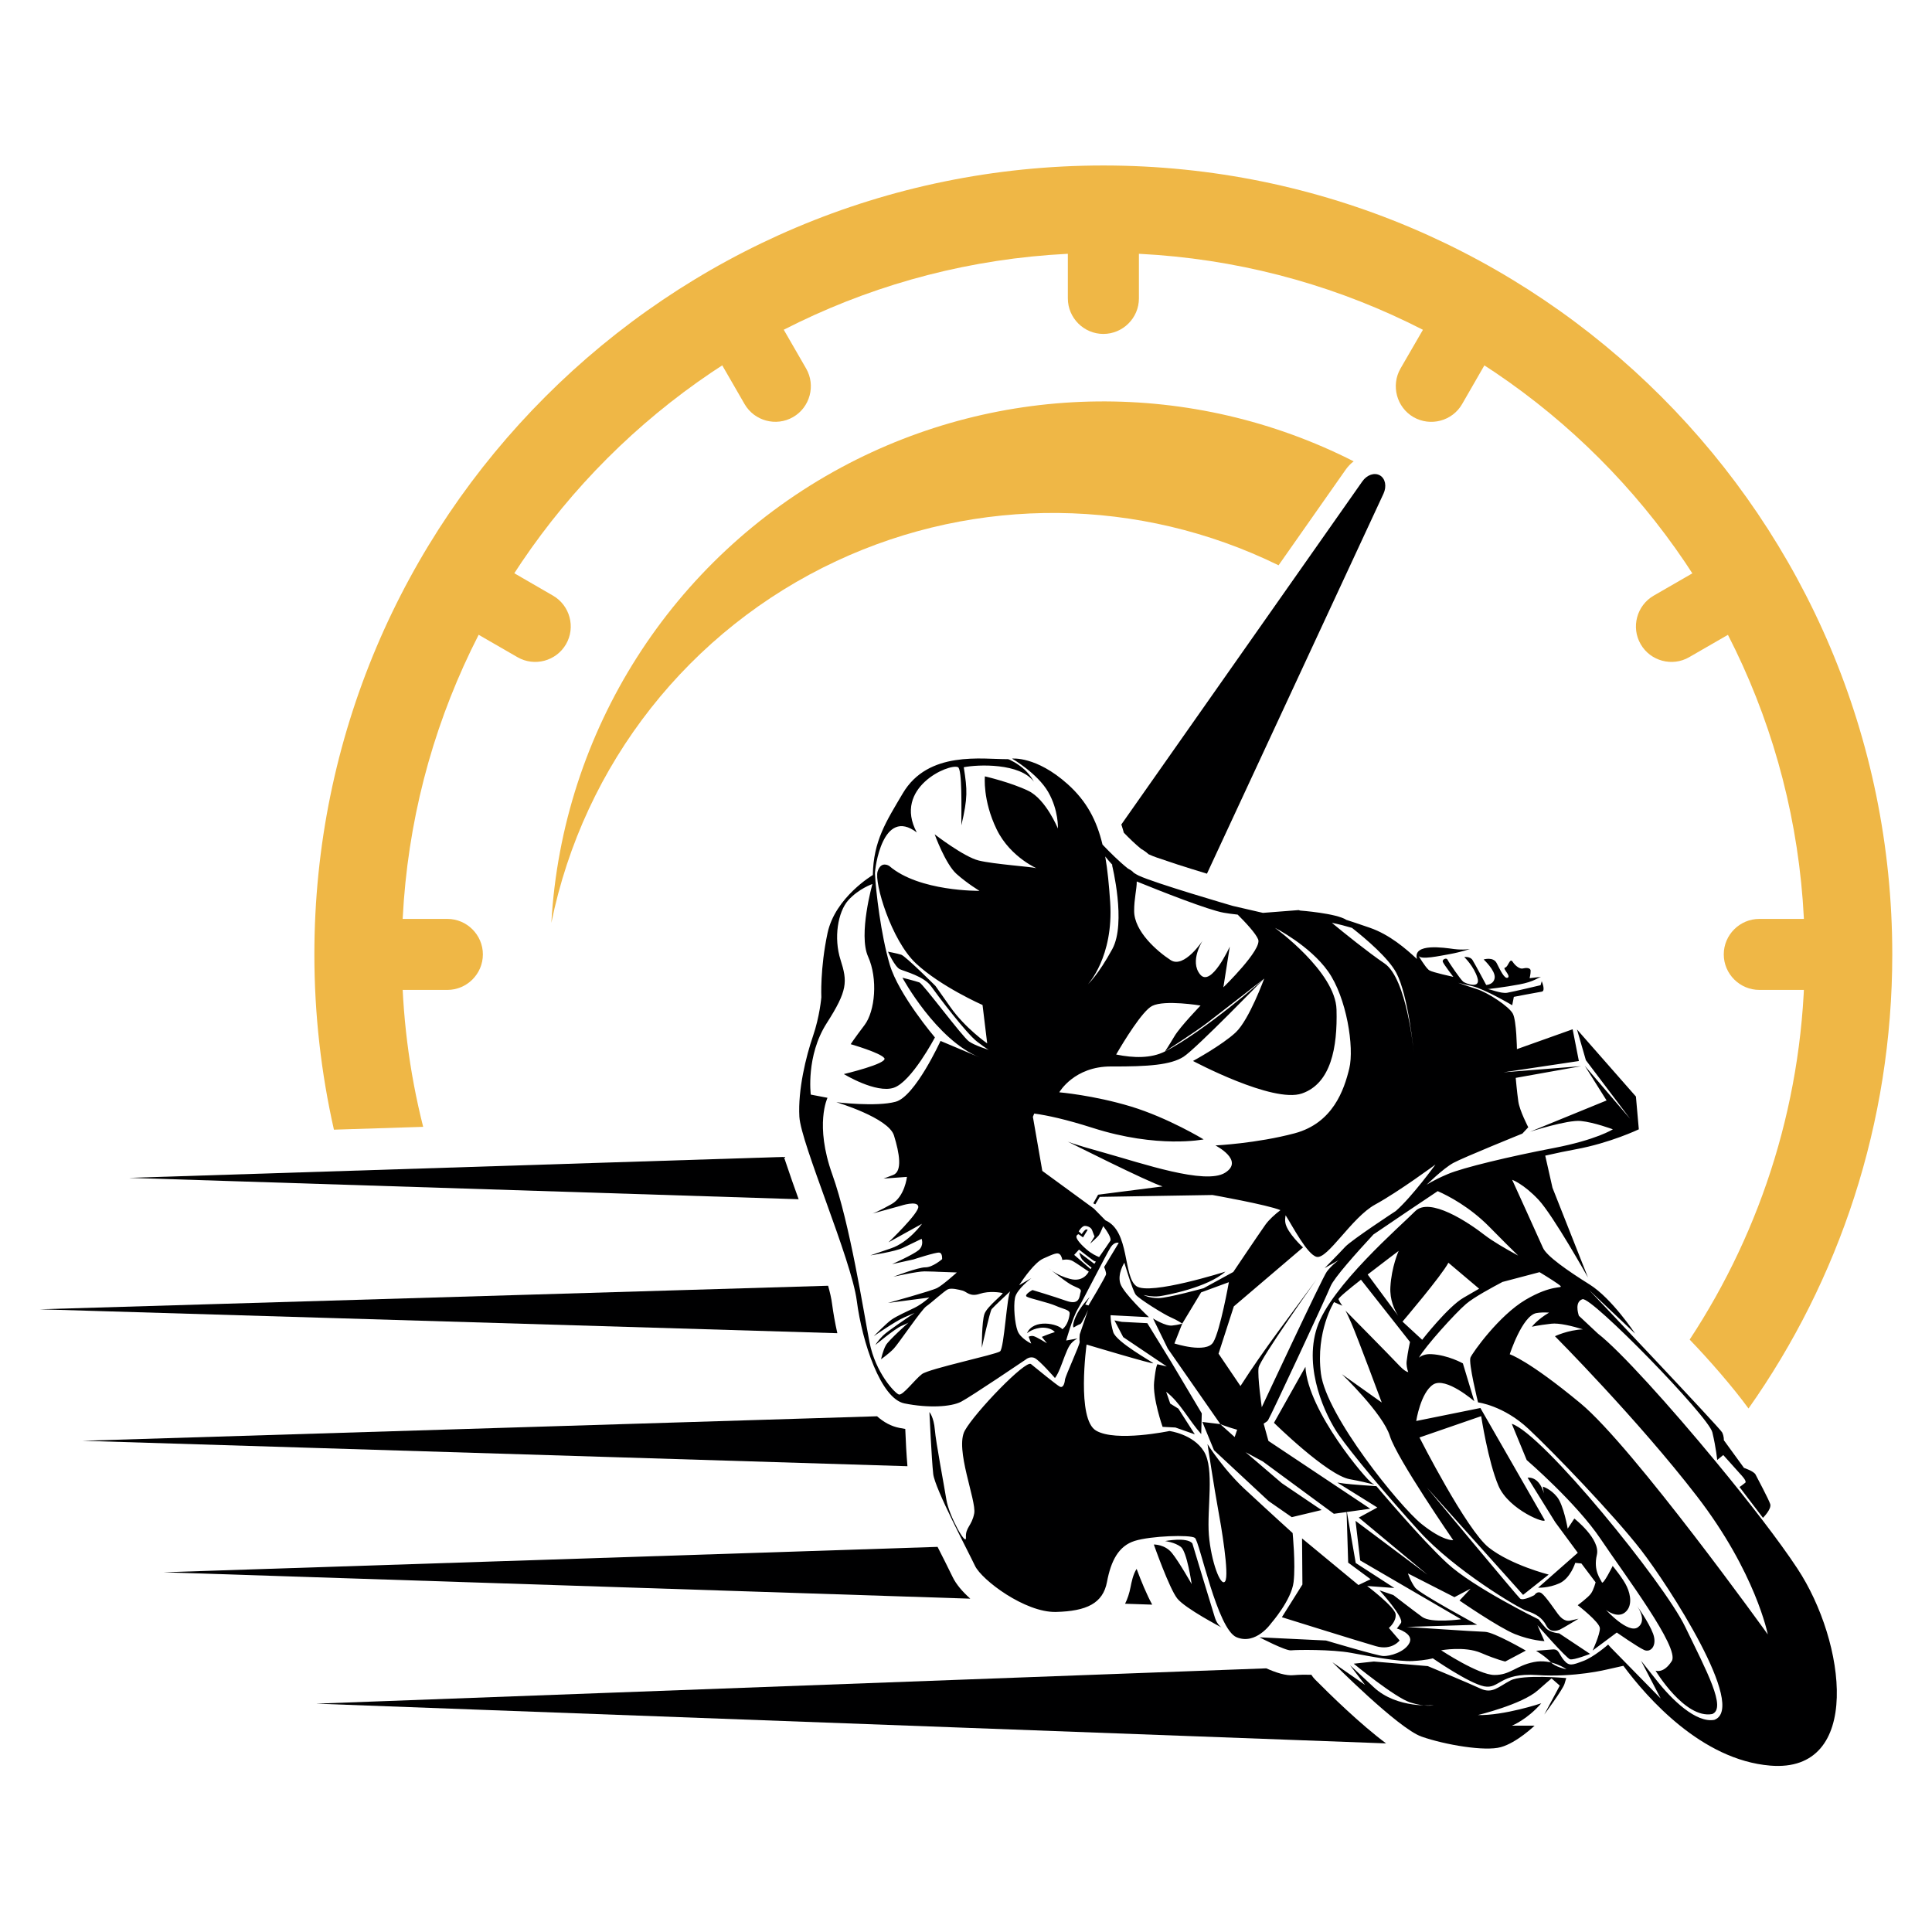
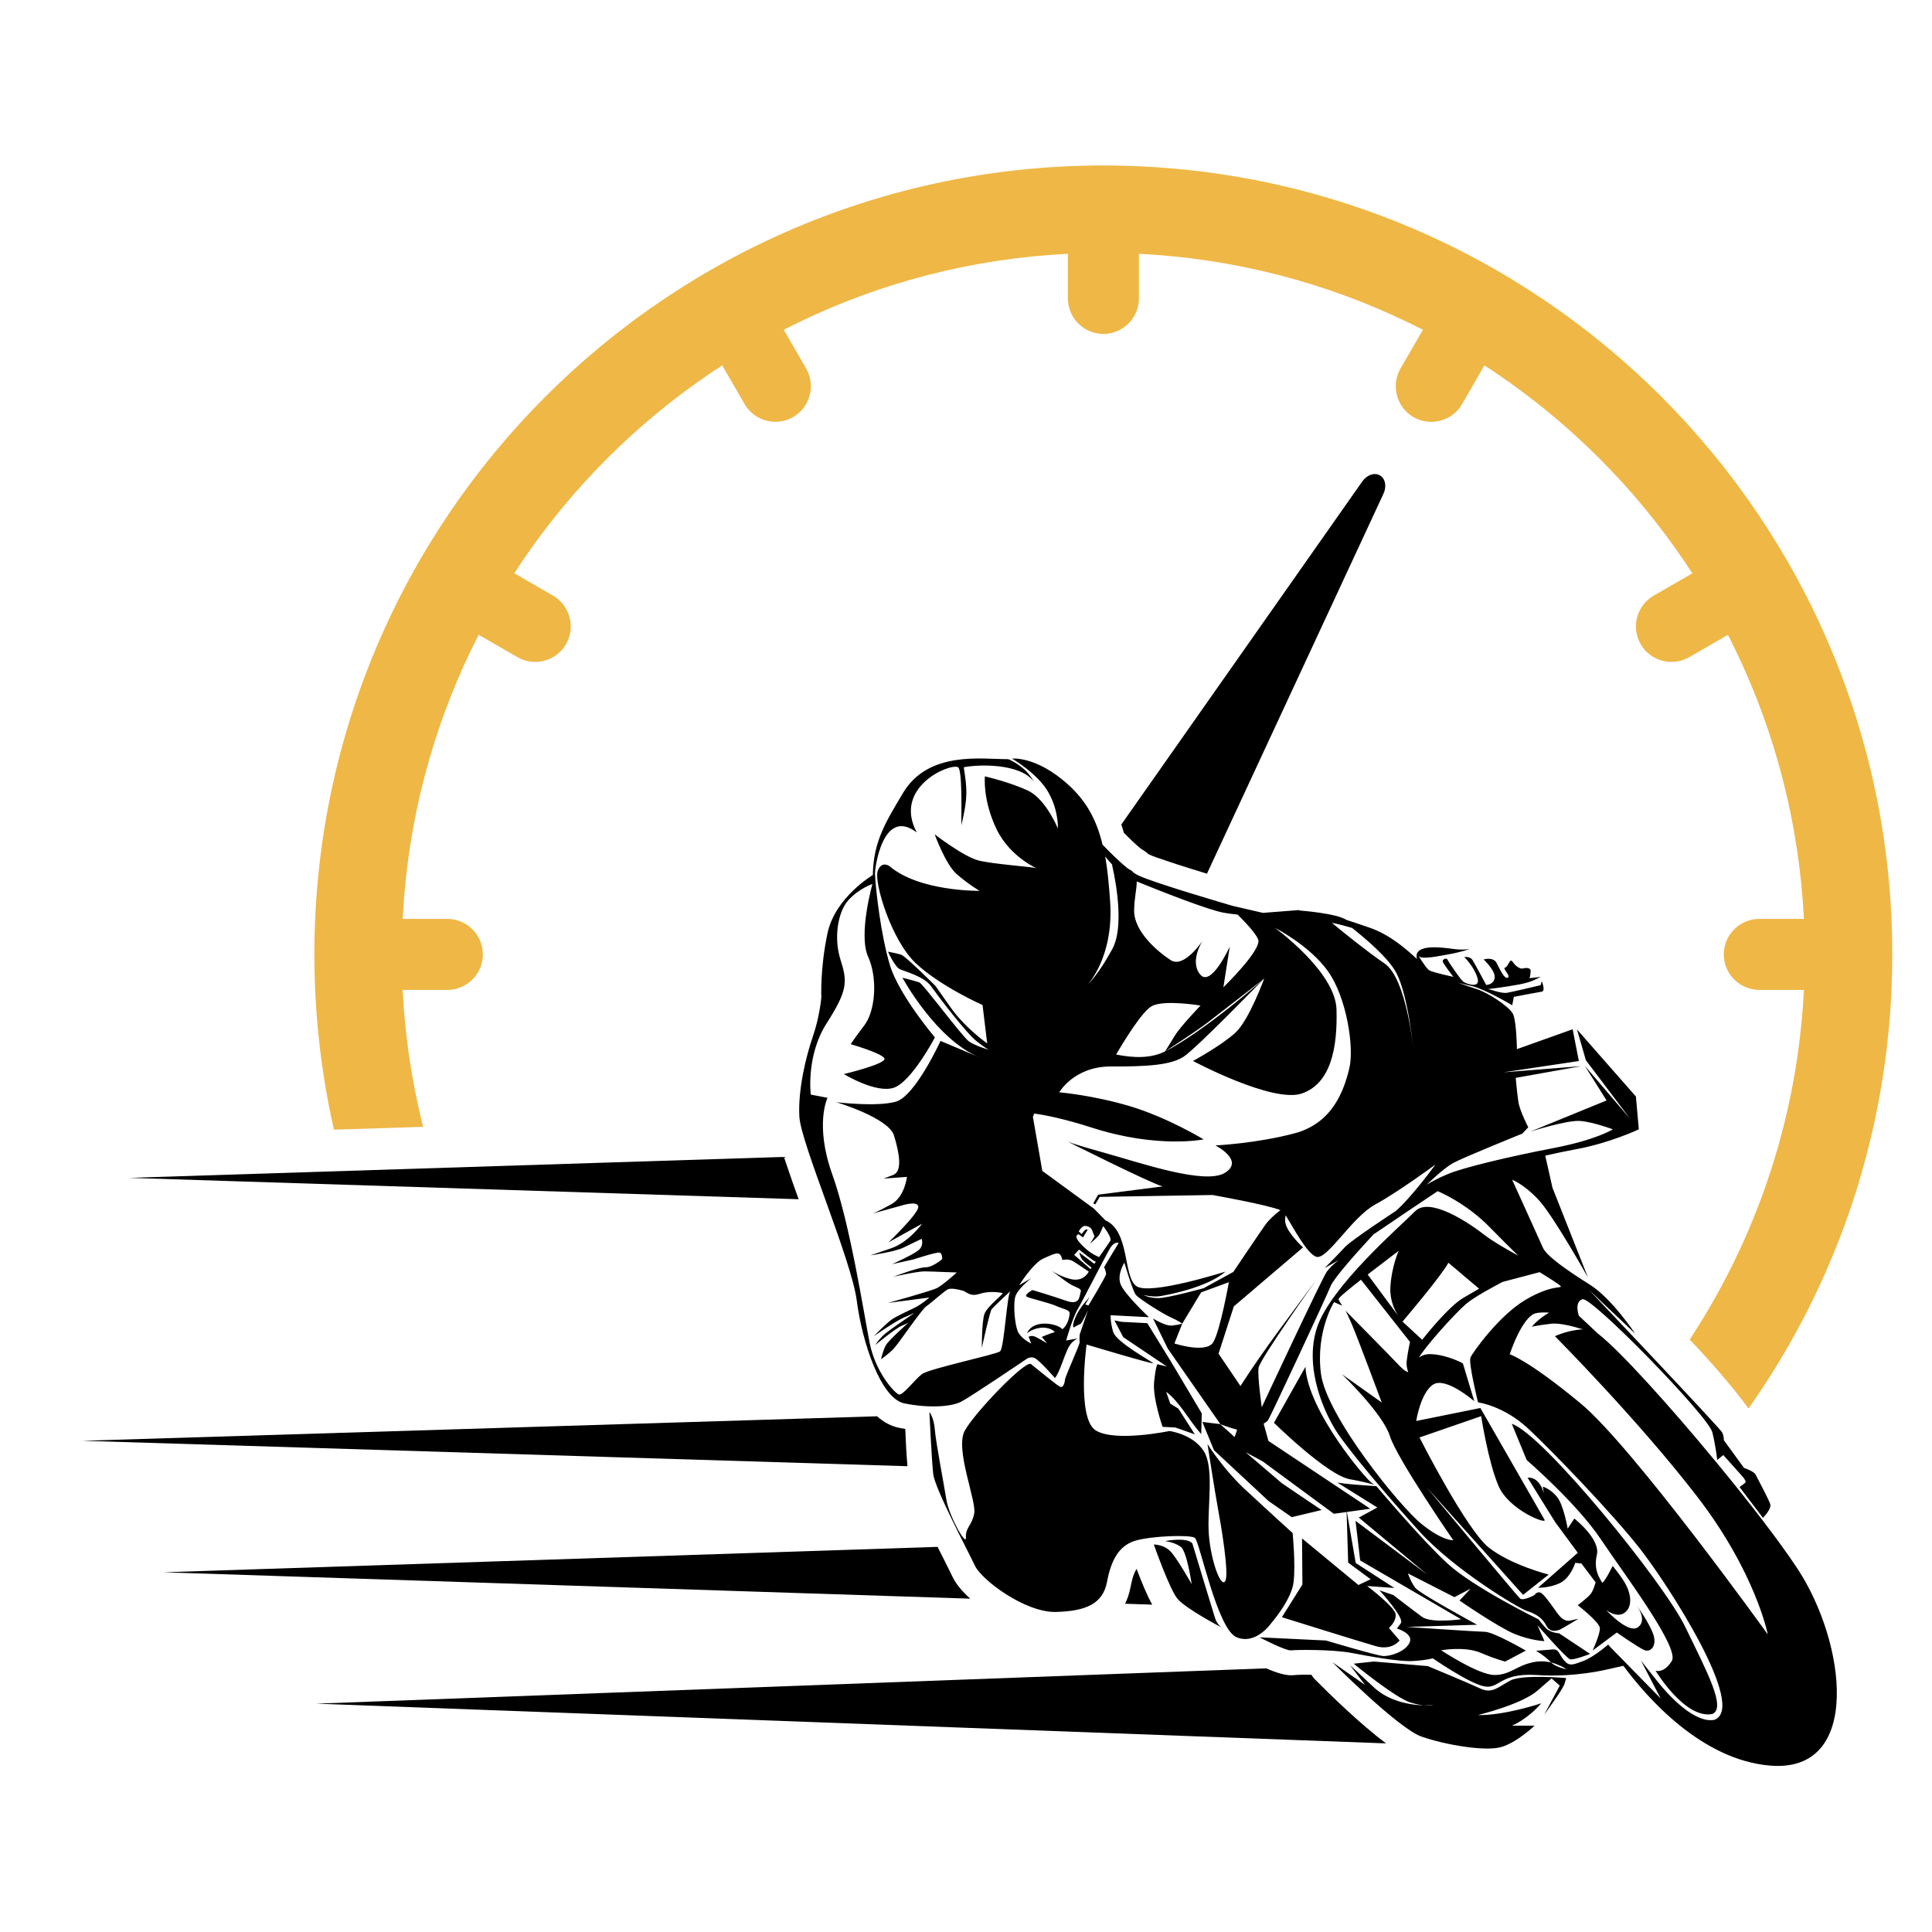
<svg xmlns="http://www.w3.org/2000/svg" version="1.1" id="Calque_1" x="0px" y="0px" width="32px" height="32px" viewBox="0 0 32 32" enable-background="new 0 0 32 32" xml:space="preserve">
  <g>
    <path fill-rule="evenodd" clip-rule="evenodd" fill="#EFB746" d="M18.275,2.741c7.217,0,13.067,5.85,13.067,13.067   c0,2.801-0.881,5.395-2.381,7.521c-0.264-0.361-0.657-0.812-0.975-1.141c1.205-1.832,1.907-4.023,1.907-6.38   c0-6.417-5.202-11.619-11.619-11.619c-6.417,0-11.619,5.202-11.619,11.619c0,0.986,0.123,1.943,0.354,2.856l-1.478,0.047   c-0.211-0.934-0.324-1.905-0.324-2.904C5.208,8.591,11.058,2.741,18.275,2.741z" />
    <path fill-rule="evenodd" clip-rule="evenodd" fill="#EFB746" d="M18.275,3.43L18.275,3.43c0.323,0,0.589,0.265,0.589,0.589v0.924   c0,0.324-0.266,0.588-0.589,0.588l0,0c-0.323,0-0.588-0.265-0.588-0.588V4.019C17.687,3.695,17.952,3.43,18.275,3.43z" />
    <path fill-rule="evenodd" clip-rule="evenodd" fill="#EFB746" d="M24.463,5.088L24.463,5.088c0.28,0.162,0.378,0.524,0.215,0.804   l-0.461,0.801c-0.162,0.281-0.523,0.377-0.805,0.216l0,0c-0.28-0.162-0.376-0.524-0.216-0.804l0.464-0.801   C23.822,5.024,24.184,4.927,24.463,5.088z" />
    <path fill-rule="evenodd" clip-rule="evenodd" fill="#EFB746" d="M28.995,9.619L28.995,9.619c0.162,0.28,0.064,0.642-0.216,0.804   l-0.801,0.462c-0.279,0.162-0.643,0.065-0.803-0.215l0,0c-0.163-0.28-0.065-0.642,0.215-0.804l0.801-0.462   C28.471,9.242,28.833,9.339,28.995,9.619z" />
    <path fill-rule="evenodd" clip-rule="evenodd" fill="#EFB746" d="M30.653,15.808L30.653,15.808c0,0.324-0.265,0.588-0.589,0.588   H29.14c-0.324,0-0.589-0.265-0.589-0.588l0,0c0-0.324,0.265-0.588,0.589-0.588h0.924C30.388,15.219,30.653,15.484,30.653,15.808z" />
    <path fill-rule="evenodd" clip-rule="evenodd" fill="#EFB746" d="M12.086,5.088L12.086,5.088c0.28-0.162,0.642-0.064,0.804,0.215   l0.462,0.801c0.162,0.28,0.064,0.643-0.216,0.804l0,0c-0.28,0.162-0.642,0.065-0.804-0.216l-0.462-0.801   C11.709,5.612,11.806,5.25,12.086,5.088z" />
    <path fill-rule="evenodd" clip-rule="evenodd" fill="#EFB746" d="M7.556,9.619L7.556,9.619c0.162-0.28,0.523-0.377,0.804-0.216   L9.16,9.866c0.28,0.162,0.377,0.524,0.215,0.804l0,0c-0.162,0.28-0.523,0.377-0.804,0.215l-0.801-0.462   C7.491,10.261,7.394,9.899,7.556,9.619z" />
    <path fill-rule="evenodd" clip-rule="evenodd" fill="#EFB746" d="M5.897,15.808L5.897,15.808c0-0.324,0.264-0.588,0.588-0.588   h0.925c0.323,0,0.588,0.265,0.588,0.588l0,0c0,0.324-0.265,0.588-0.588,0.588H6.485C6.162,16.396,5.897,16.131,5.897,15.808z" />
    <path fill-rule="evenodd" clip-rule="evenodd" fill="#000001" d="M22.915,8.177l-2.924,6.294c-0.087-0.027-0.175-0.054-0.263-0.081   c-0.147-0.046-0.297-0.093-0.442-0.144c-0.081-0.027-0.18-0.058-0.257-0.095c-0.001-0.001-0.004-0.002-0.005-0.002   c-0.024-0.023-0.051-0.043-0.08-0.062c-0.013-0.01-0.028-0.018-0.043-0.026c-0.1-0.082-0.196-0.175-0.287-0.269   c-0.013-0.046-0.026-0.092-0.041-0.136l3.991-5.682c0.077-0.11,0.201-0.152,0.292-0.1C22.946,7.926,22.971,8.056,22.915,8.177z" />
-     <path fill-rule="evenodd" clip-rule="evenodd" fill="#EFB746" d="M22.421,7.641c-2.665-1.354-5.837-1.325-8.488,0.102   c-2.802,1.509-4.621,4.365-4.801,7.543c0.536-2.633,2.287-4.856,4.721-5.993c2.331-1.089,5.024-1.058,7.324,0.07l1.111-1.583   C22.325,7.727,22.37,7.68,22.421,7.641z" />
    <path fill-rule="evenodd" clip-rule="evenodd" fill="#000001" d="M22.958,28.876L5.236,28.218l15.737-0.585   c0.159,0.07,0.329,0.127,0.456,0.113c0.088-0.008,0.189-0.009,0.291-0.007c0.017,0.027,0.036,0.053,0.059,0.076   C22.028,28.066,22.531,28.559,22.958,28.876z" />
    <path fill-rule="evenodd" clip-rule="evenodd" fill="#000001" d="M19.084,26.578l-0.449-0.015c0.04-0.081,0.071-0.173,0.091-0.278   c0.014-0.071,0.041-0.212,0.1-0.299C18.899,26.183,18.993,26.411,19.084,26.578L19.084,26.578z M16.071,26.479L2.708,26.042   l12.821-0.421c0.083,0.165,0.168,0.329,0.248,0.496C15.835,26.24,15.943,26.365,16.071,26.479z" />
    <path fill-rule="evenodd" clip-rule="evenodd" fill="#000001" d="M15.03,24.285L1.366,23.864l13.161-0.406   c0.109,0.097,0.231,0.165,0.368,0.192c0.033,0.007,0.065,0.013,0.099,0.018C15.002,23.874,15.013,24.082,15.03,24.285z" />
-     <path fill-rule="evenodd" clip-rule="evenodd" fill="#000001" d="M13.869,22.082L0.657,21.686l13.059-0.39   c0.029,0.104,0.055,0.21,0.067,0.309C13.801,21.74,13.829,21.905,13.869,22.082z" />
    <path fill-rule="evenodd" clip-rule="evenodd" fill="#000001" d="M13.228,19.863L2.136,19.509l10.848-0.347   c0.012,0.035,0.023,0.068,0.034,0.1C13.085,19.464,13.156,19.664,13.228,19.863z" />
    <path fill-rule="evenodd" clip-rule="evenodd" fill="#000001" d="M14.729,14.343c0,0-0.135-0.093-0.193,0.091   c-0.058,0.186,0.226,1.141,0.635,1.523c0.41,0.384,1.103,0.689,1.103,0.689l0.077,0.636c0,0-0.363-0.251-0.61-0.602   s-0.247-0.35-0.247-0.35s-0.495-0.494-0.567-0.517c-0.071-0.023-0.219-0.05-0.219-0.05s0.113,0.252,0.198,0.291   c0.085,0.038,0.399,0.117,0.516,0.282c0.117,0.165,0.586,0.783,0.763,0.918c0.176,0.134,0.195,0.135,0.195,0.135   s-0.223-0.065-0.33-0.139c-0.107-0.073-0.761-0.955-0.822-0.978c-0.061-0.022-0.281-0.078-0.281-0.078s0.56,1.032,1.282,1.321   l-0.651-0.274c0,0-0.419,0.918-0.742,1.007c-0.323,0.089-0.984,0.008-0.984,0.008s0.864,0.257,0.955,0.551   c0.091,0.294,0.143,0.596-0.015,0.655c-0.157,0.059-0.157,0.059-0.157,0.059l0.387-0.028c0,0-0.036,0.327-0.254,0.45   c-0.219,0.124-0.316,0.157-0.316,0.157l0.469-0.129c0,0,0.274-0.092,0.289,0.014c0.014,0.107-0.494,0.592-0.494,0.592l0.556-0.308   c0,0-0.219,0.307-0.513,0.407c-0.294,0.101-0.343,0.117-0.343,0.117s0.408-0.061,0.542-0.126s0.307-0.148,0.307-0.148   s0.042,0.108-0.048,0.186c-0.091,0.077-0.441,0.233-0.441,0.233l0.355-0.078c0,0,0.368-0.121,0.426-0.113   c0.057,0.007,0.047,0.109,0.047,0.109s-0.156,0.136-0.277,0.135s-0.529,0.156-0.529,0.156s0.391-0.09,0.516-0.089   c0.125,0.001,0.226,0.007,0.226,0.007l0.308,0.011c0,0-0.232,0.21-0.327,0.258c-0.094,0.048-0.813,0.247-0.813,0.247l0.685-0.09   c0,0-0.121,0.109-0.245,0.17c-0.124,0.061-0.292,0.134-0.382,0.197c-0.089,0.063-0.294,0.274-0.294,0.274s0.361-0.251,0.503-0.311   c0.143-0.06,0.173-0.074,0.173-0.074s-0.135,0.089-0.27,0.184c-0.109,0.076-0.218,0.155-0.256,0.194   c-0.086,0.087-0.123,0.152-0.123,0.152s0.322-0.268,0.431-0.315c0.109-0.047,0.119-0.057,0.119-0.057s-0.329,0.292-0.376,0.376   c-0.048,0.084-0.08,0.232-0.08,0.232s0.13-0.09,0.212-0.177c0.081-0.087,0.462-0.651,0.538-0.7c0.075-0.05,0.298-0.254,0.357-0.281   c0.06-0.026,0.178,0.005,0.245,0.022c0.067,0.018,0.12,0.107,0.282,0.053c0.162-0.054,0.343-0.021,0.377-0.014   s-0.252,0.218-0.298,0.346s-0.044,0.562-0.044,0.562s0.133-0.606,0.164-0.642c0.031-0.038,0.31-0.298,0.31-0.298   c-0.058,0.054-0.103,0.944-0.172,0.999c-0.071,0.054-1.173,0.286-1.293,0.376c-0.12,0.09-0.317,0.36-0.384,0.338   c-0.066-0.023-0.386-0.358-0.485-0.865c-0.099-0.507-0.322-1.956-0.617-2.781s-0.079-1.268-0.079-1.268l-0.277-0.053   c0,0-0.083-0.642,0.264-1.183c0.347-0.542,0.345-0.687,0.229-1.049s-0.045-0.793,0.128-0.987c0.174-0.193,0.4-0.269,0.4-0.269   s-0.236,0.837-0.072,1.202c0.165,0.366,0.117,0.903-0.059,1.135c-0.176,0.232-0.229,0.316-0.229,0.316s0.494,0.142,0.557,0.231   c0.063,0.09-0.67,0.264-0.67,0.264s0.533,0.326,0.828,0.226c0.295-0.101,0.68-0.833,0.68-0.833s-0.6-0.706-0.748-1.206   c-0.148-0.5-0.231-1.221-0.245-1.508c-0.003-0.075,0.126-1.112,0.693-0.681c-0.399-0.742,0.537-1.148,0.682-1.081   c0.071,0.033,0.056,0.691,0.056,0.963c0.108-0.459,0.099-0.585,0.04-0.962c0.238-0.048,0.933-0.071,1.161,0.239   c0,0-0.057-0.111-0.155-0.2c-0.105-0.097-0.254-0.173-0.275-0.173c-0.42,0.004-1.32-0.149-1.742,0.568   c-0.271,0.459-0.487,0.786-0.495,1.351c0,0-0.623,0.368-0.75,0.96c-0.126,0.591-0.103,1.065-0.103,1.065s-0.026,0.317-0.14,0.648   s-0.249,0.884-0.224,1.33c0.025,0.445,0.861,2.36,0.951,3.048c0.089,0.69,0.398,1.623,0.79,1.701   c0.392,0.079,0.769,0.059,0.938-0.028c0.168-0.088,1.068-0.697,1.068-0.697s0.07-0.064,0.151-0.026   c0.081,0.038,0.335,0.33,0.335,0.33s0.035-0.036,0.085-0.159c0.05-0.123,0.107-0.303,0.16-0.382   c0.052-0.079,0.131-0.114,0.131-0.114l-0.19,0.034c0,0,0.103-0.371,0.192-0.521c0.089-0.149,0.481-0.925,0.545-1.023   c0.063-0.098,0.134-0.074,0.134-0.074l-0.242,0.401c0,0,0.034,0.079,0.032,0.118c-0.002,0.038-0.292,0.519-0.292,0.519   l-0.053-0.017l0.074-0.124c0,0-0.166,0.17-0.234,0.331c-0.068,0.16-0.031,0.174-0.031,0.174s0.08-0.049,0.11-0.057   c0.028-0.008,0.128-0.234,0.128-0.234l-0.138,0.405c0,0-0.009,0.082-0.001,0.123c0.007,0.042-0.234,0.557-0.244,0.629   c-0.007,0.072-0.035,0.138-0.082,0.116c-0.047-0.021-0.394-0.305-0.481-0.376c-0.088-0.072-0.925,0.796-1.095,1.101   c-0.17,0.304,0.195,1.162,0.155,1.373c-0.04,0.209-0.147,0.232-0.137,0.398c0.011,0.164-0.28-0.353-0.324-0.626   c-0.044-0.272-0.173-0.944-0.191-1.157c-0.018-0.214-0.09-0.294-0.09-0.294s0.036,0.782,0.063,1.025   c0.026,0.242,0.58,1.284,0.692,1.522c0.113,0.236,0.829,0.775,1.34,0.764c0.512-0.013,0.779-0.144,0.846-0.496   c0.066-0.354,0.194-0.598,0.46-0.681c0.265-0.083,0.918-0.106,0.996-0.05c0.079,0.058,0.37,1.516,0.691,1.646   c0.32,0.133,0.571-0.23,0.571-0.23s0.339-0.387,0.373-0.685c0.035-0.297-0.016-0.811-0.016-0.811s-0.351-0.317-0.737-0.676   C20.281,24.368,20,23.919,20,23.919s0.119,0.778,0.172,1.06c0.053,0.283,0.193,1.11,0.12,1.213   c-0.073,0.102-0.233-0.331-0.269-0.767c-0.035-0.437,0.096-1.095-0.082-1.385c-0.179-0.288-0.571-0.338-0.571-0.338   s-0.887,0.186-1.215-0.006c-0.328-0.189-0.158-1.426-0.158-1.426s1.131,0.339,1.104,0.309c-0.028-0.03-0.614-0.351-0.663-0.517   c-0.049-0.167-0.043-0.278-0.043-0.278l0.635,0.033c0,0-0.419-0.393-0.473-0.555c-0.054-0.162,0.066-0.348,0.066-0.348   s0.135,0.46,0.189,0.531c0.054,0.069,0.469,0.328,0.583,0.376c0.113,0.049,0.187,0.102,0.187,0.102l-0.13,0.329   c0,0,0.527,0.172,0.643-0.02c0.116-0.192,0.259-0.995,0.259-0.995l-0.46,0.169l-0.312,0.517c0,0-0.056,0.02-0.167,0.032   c-0.111,0.014-0.317-0.117-0.317-0.117l0.244,0.499l0.871,1.251l-0.298-0.036l0.193,0.469l0.905,0.842l0.383,0.266l0.493-0.118   l-0.657-0.444l-0.601-0.514l0.286,0.154l1.176,0.866l0.211-0.029l0.026,0.838l0.372,0.275L22.5,26.253l-0.934-0.772l0.006,0.764   l-0.34,0.541c0,0,1.291,0.404,1.558,0.48c0.267,0.077,0.392-0.095,0.392-0.095l-0.178-0.207c0,0,0.126-0.104,0.112-0.227   c-0.013-0.121-0.472-0.468-0.472-0.468l0.451,0.033l-0.64-0.414l-0.146-0.845l0.386-0.054l-1.686-1.123l-0.079-0.286   c0.036-0.021,0.063-0.041,0.073-0.057c0.042-0.063,0.938-1.983,1.036-2.22c0.059-0.139,0.42-0.544,0.709-0.856   c0.337-0.229,0.792-0.537,1.065-0.718c0.183,0.081,0.531,0.263,0.853,0.589c0.214,0.218,0.372,0.375,0.48,0.479   c-0.205-0.111-0.425-0.24-0.551-0.337c-0.278-0.217-0.917-0.64-1.156-0.398c-0.238,0.242-1.4,1.242-1.626,1.929   c-0.225,0.688,0.144,1.461,0.358,1.771c0.216,0.311,0.766,0.971,1.34,1.604s1.644,1.274,1.781,1.317   c0.138,0.044,0.255,0.112,0.319,0.241c0.066,0.129,0.187,0.082,0.222,0.069c0.034-0.013,0.313-0.182,0.313-0.182   s-0.034,0.009-0.137,0.031c-0.103,0.023-0.175-0.071-0.206-0.111c-0.032-0.041-0.202-0.295-0.271-0.343   c-0.07-0.046-0.117,0.032-0.117,0.032s-0.189,0.102-0.239,0.056c-0.051-0.046-1.545-1.841-1.545-1.841l1.596,1.781l0.424-0.336   c0,0-0.62-0.156-0.99-0.446c-0.371-0.289-1.15-1.825-1.15-1.825l1.022-0.353c0,0,0.114,0.75,0.286,1.153   c0.173,0.405,0.816,0.65,0.763,0.562c-0.053-0.091-1.062-1.85-1.062-1.85l-1.063,0.215c0,0,0.072-0.469,0.281-0.604   c0.21-0.134,0.681,0.277,0.681,0.277l-0.189-0.627c0,0-0.243-0.138-0.522-0.153c-0.093-0.005-0.159,0.021-0.206,0.058l0,0   c0.105-0.187,0.599-0.734,0.78-0.889c0.131-0.113,0.444-0.28,0.604-0.365l0.614-0.162c0.14,0.085,0.317,0.197,0.345,0.227   c0.046,0.05-0.133-0.031-0.576,0.23c-0.442,0.261-0.875,0.871-0.913,0.956s0.125,0.744,0.125,0.744s0.422,0.051,0.836,0.439   c0.414,0.388,1.412,1.424,1.863,2.006c0.452,0.584,1.766,2.61,1.215,2.813c-0.302,0.057-0.707-0.335-0.959-0.658   c-0.255-0.321-0.255-0.321-0.255-0.321l0.325,0.625l-0.83-0.847l-0.04-0.046c0,0-0.239,0.21-0.417,0.274   c-0.177,0.066-0.229,0.088-0.315-0.014c-0.086-0.101-0.079-0.187-0.186-0.179c-0.106,0.009-0.276,0.022-0.276,0.022   s0.159,0.095,0.238,0.184c0.08,0.088,0.265,0.122,0.265,0.122s-0.241-0.179-0.539-0.119c-0.297,0.059-0.39,0.216-0.655,0.214   s-0.881-0.409-0.881-0.409s0.39-0.072,0.659,0.043c0.269,0.115,0.403,0.143,0.403,0.143l0.341-0.181c0,0-0.528-0.307-0.678-0.311   c-0.149-0.003-1.294-0.081-1.294-0.081l1.165-0.036c0,0-0.948-0.513-1.025-0.612c-0.076-0.101-0.121-0.238-0.121-0.238l0.77,0.393   l0.268-0.141l-0.184,0.197c0,0,0.643,0.443,0.916,0.555c0.274,0.11,0.491,0.117,0.491,0.117l-0.116-0.263   c0,0,0.478,0.547,0.54,0.564c0.062,0.017,0.332-0.089,0.332-0.089l-0.513-0.341c0,0-0.149-0.008-0.222-0.089   c-0.073-0.08-0.118-0.142-0.118-0.142s-1.078-0.527-1.51-0.926c-0.434-0.399-1.176-1.28-1.176-1.28s-0.433-0.029-0.536-0.044   c-0.103-0.016-0.112-0.016-0.112-0.016l0.663,0.413l-0.307,0.167l1.137,0.946l-1.191-0.892l0.077,0.656l1.672,0.974   c0,0-0.496,0.071-0.646-0.039c-0.147-0.107-0.477-0.362-0.477-0.362l-0.229-0.078c0,0,0.416,0.455,0.354,0.543   c-0.063,0.089-0.067,0.089-0.067,0.089s0.285,0.083,0.21,0.237c-0.076,0.155-0.33,0.225-0.436,0.219   c-0.107-0.006-0.947-0.257-0.947-0.257l-1.102-0.053c0,0,0.432,0.226,0.523,0.216c0.093-0.01,0.673-0.018,0.997,0.042   c0.324,0.061,0.788,0.147,1.016,0.135c0.227-0.012,0.335-0.045,0.335-0.045s0.591,0.411,0.849,0.464   c0.258,0.051,0.253-0.229,0.878-0.187s1.162-0.093,1.162-0.093l0.267-0.06c0.393,0.529,1.294,1.559,2.432,1.653   c1.536,0.128,1.255-2.048,0.449-3.266c-0.296-0.45-0.803-1.106-1.339-1.755c-0.772-0.937-1.606-1.859-1.963-2.134v0l-0.316-0.296   c-0.016-0.049-0.068-0.231,0.06-0.274c0.147-0.05,2.089,1.941,2.151,2.205c0.063,0.264,0.08,0.458,0.08,0.458l0.101-0.082   l0.285,0.318c0,0,0.11,0.112,0.08,0.14c-0.031,0.027-0.096,0.072-0.096,0.072l0.388,0.51c0,0,0.148-0.146,0.12-0.229   c-0.026-0.08-0.213-0.43-0.242-0.487c-0.028-0.057-0.192-0.111-0.192-0.111l-0.334-0.459c0,0,0.005-0.062-0.028-0.129   c-0.031-0.067-2.204-2.359-2.204-2.359l0.764,0.724c0,0-0.385-0.583-0.754-0.814c-0.369-0.231-0.714-0.472-0.774-0.609   c-0.06-0.138-0.51-1.126-0.51-1.126s0.189,0.067,0.437,0.331c0.246,0.264,0.819,1.288,0.819,1.288l-0.588-1.487l-0.12-0.532   c0.19-0.043,0.365-0.08,0.5-0.104c0.576-0.105,1.05-0.332,1.05-0.332l-0.048-0.543l-0.976-1.111l0.147,0.509L27,18.531   l-0.751-0.878l0.361,0.574l-1.267,0.518c0,0,0.618-0.2,0.839-0.178c0.22,0.021,0.532,0.138,0.532,0.138s-0.269,0.174-0.985,0.311   s-1.497,0.323-1.748,0.43c-0.253,0.107-0.353,0.179-0.353,0.179s0.274-0.27,0.443-0.363c0.169-0.092,1.144-0.486,1.144-0.486   l0.098-0.105c0,0-0.145-0.277-0.165-0.429c-0.022-0.151-0.043-0.389-0.043-0.389l1.085-0.194l-1.288,0.102l1.249-0.187   l-0.103-0.526l-0.923,0.329c0,0-0.006-0.468-0.067-0.586c-0.061-0.12-0.416-0.351-0.596-0.408   c-0.071-0.023-0.187-0.061-0.311-0.105c0.094,0.024,0.176,0.042,0.231,0.055c0.21,0.048,0.665,0.317,0.665,0.317l0.027-0.139   c0,0,0.394-0.076,0.462-0.086c0.069-0.011,0-0.173,0-0.173l-0.019,0.066c0,0-0.449,0.107-0.552,0.125   c-0.103,0.02-0.299-0.068-0.334-0.061c-0.034,0.008,0.301-0.032,0.54-0.078c0.238-0.045,0.31-0.114,0.349-0.122   s-0.185,0.02-0.185,0.02s0.018-0.071,0.017-0.125c-0.003-0.053-0.084-0.048-0.129-0.036c-0.044,0.012-0.119-0.035-0.168-0.11   c-0.049-0.075-0.072,0.083-0.125,0.095c-0.054,0.011,0.099,0.135,0.044,0.167c-0.055,0.03-0.128-0.132-0.185-0.242   c-0.058-0.109-0.215-0.059-0.215-0.059s0.193,0.179,0.183,0.299c-0.012,0.12-0.141,0.123-0.141,0.123s-0.186-0.348-0.226-0.412   c-0.04-0.065-0.137-0.05-0.137-0.05s0.16,0.153,0.218,0.344c0.059,0.19-0.192,0.096-0.234,0.065   c-0.043-0.031-0.244-0.326-0.261-0.365c-0.018-0.04-0.092-0.005-0.079,0.034c0.013,0.04,0.175,0.25,0.175,0.25   s-0.339-0.073-0.396-0.107c-0.005-0.003-0.011-0.007-0.015-0.011c-0.062-0.055-0.164-0.229-0.164-0.229   c0.042,0.067,0.335,0.002,0.521-0.031c0.185-0.034,0.329-0.084,0.329-0.084s-0.106,0.021-0.265,0.001   c-0.158-0.021-0.685-0.105-0.613,0.165v0c-0.184-0.171-0.453-0.404-0.779-0.517c-0.188-0.065-0.311-0.106-0.39-0.131l0,0   c-0.167-0.11-0.763-0.154-0.763-0.154l0,0l-0.028-0.008l-0.591,0.046l-0.498-0.115c-0.001,0-1.302-0.379-1.561-0.503   c-0.025-0.012-0.052-0.028-0.08-0.046c-0.014-0.016-0.028-0.029-0.048-0.042c-0.017-0.011-0.033-0.02-0.05-0.029   c-0.147-0.117-0.31-0.28-0.42-0.396c-0.096-0.402-0.263-0.719-0.576-1c-0.525-0.471-0.922-0.424-0.922-0.424   s0.42,0.244,0.598,0.552c0.177,0.308,0.161,0.606,0.161,0.606s-0.197-0.483-0.489-0.624c-0.291-0.141-0.72-0.24-0.72-0.24   s-0.04,0.394,0.195,0.878s0.718,0.665,0.651,0.642c-0.066-0.022-0.701-0.065-0.948-0.126c-0.248-0.061-0.73-0.434-0.73-0.434   s0.178,0.492,0.362,0.656c0.185,0.164,0.381,0.28,0.381,0.28S15.223,14.77,14.729,14.343L14.729,14.343z M23.325,22.727   c-0.031-0.006-0.075-0.033-0.138-0.098c-0.183-0.194-0.907-0.926-0.907-0.926s0.011,0,0.105,0.218   c0.095,0.216,0.501,1.309,0.501,1.309l-0.66-0.469c0,0,0.68,0.652,0.795,1.025c0.116,0.372,1.049,1.724,1.049,1.724   s-0.165,0.021-0.526-0.269s-1.575-1.79-1.665-2.488c-0.089-0.7,0.217-1.186,0.217-1.186l0.137,0.06c0,0-0.045-0.06-0.063-0.107   c-0.007-0.02,0.167-0.164,0.372-0.324l0.812,1.031c0,0-0.037,0.163-0.055,0.316C23.291,22.605,23.305,22.671,23.325,22.727   L23.325,22.727z M22.653,21.11c0.254-0.197,0.513-0.391,0.513-0.391s-0.119,0.264-0.137,0.601   c-0.011,0.207,0.066,0.374,0.129,0.473L22.653,21.11L22.653,21.11z M23.23,21.89c0,0,0.646-0.758,0.76-0.975l0.509,0.43   c0,0,0,0-0.259,0.15c-0.259,0.15-0.684,0.696-0.684,0.696L23.23,21.89L23.23,21.89z M26.218,22.018   c-0.254,0.012-0.463,0.114-0.463,0.114s1.375,1.383,2.351,2.65c0.976,1.266,1.174,2.289,1.174,2.289s-2.231-3.106-3.101-3.827   c-0.869-0.72-1.173-0.813-1.173-0.813s0.206-0.636,0.44-0.682c0.059-0.011,0.134-0.013,0.212-0.008   c-0.196,0.114-0.285,0.234-0.285,0.234s0.093-0.024,0.32-0.05C25.821,21.909,26.044,21.964,26.218,22.018L26.218,22.018z    M25.301,24.474c0.213-0.013,0.271,0.266,0.271,0.266l-0.018-0.117c0,0,0.128,0.036,0.237,0.172   c0.108,0.135,0.175,0.524,0.175,0.524l0.11-0.167c0,0,0.436,0.34,0.373,0.602c-0.062,0.263,0.063,0.404,0.083,0.454   c0.021,0.049,0.179-0.271,0.179-0.271s0.177,0.212,0.236,0.345c0.062,0.133,0.095,0.328-0.036,0.428S26.6,26.665,26.6,26.665   s0.37,0.405,0.53,0.287c0.16-0.116-0.016-0.353-0.016-0.353s0.194,0.266,0.267,0.462c0.071,0.197-0.041,0.317-0.149,0.268   c-0.108-0.049-0.453-0.289-0.453-0.289l-0.4,0.298c0,0,0.124-0.269,0.12-0.37c-0.005-0.102-0.367-0.381-0.367-0.381   s0.171-0.126,0.218-0.191c0.047-0.064,0.078-0.188,0.078-0.188l-0.235-0.312l-0.102-0.01c0,0-0.079,0.257-0.263,0.339   c-0.182,0.082-0.352,0.072-0.352,0.072l0.657-0.578l-0.373-0.506L25.301,24.474L25.301,24.474z M25.04,23.583   c0.511,0.162,2.519,2.629,2.872,3.362c0.354,0.731,0.689,1.351,0.447,1.445c-0.456,0.084-0.938-0.719-0.938-0.719   s0.133,0.056,0.269-0.159c0.136-0.216-0.775-1.42-1.178-2.021c-0.403-0.6-1.225-1.308-1.225-1.308L25.04,23.583L25.04,23.583z    M22.068,27.531l0.542,0.377l-0.249-0.326c0,0,0.006,0.001,0.392,0.363s0.993,0.298,0.993,0.298s-0.127,0.036-0.385-0.044   c-0.256-0.081-0.939-0.643-0.939-0.643l0.334-0.036l0.893,0.076c0,0,0.683,0.283,0.876,0.374c0.193,0.088,0.293-0.031,0.493-0.136   s0.924-0.04,0.924-0.04s0,0-0.029,0.096c-0.028,0.094-0.335,0.508-0.335,0.508l0.257-0.479L25.7,27.801c0,0,0.039-0.04-0.228,0.196   c-0.266,0.235-0.995,0.41-0.995,0.41c0.438,0.01,1.051-0.195,1.051-0.195c-0.235,0.272-0.485,0.37-0.485,0.37h0.375   c0,0-0.294,0.283-0.559,0.356c-0.264,0.074-0.923-0.038-1.313-0.174C23.158,28.629,22.068,27.531,22.068,27.531L22.068,27.531z    M19.749,25.563c0,0,0.337,1.117,0.375,1.234c0.037,0.117,0.111,0.16,0.111,0.16s-0.604-0.315-0.736-0.481   s-0.388-0.894-0.388-0.894s0.184-0.005,0.301,0.142c0.118,0.146,0.326,0.514,0.326,0.514s-0.078-0.54-0.18-0.617   c-0.103-0.078-0.261-0.096-0.261-0.096S19.658,25.454,19.749,25.563L19.749,25.563z M18.579,21.894l0.424,0.022l0.396,0.643   l0.506,0.851l-0.009,0.343c-0.205-0.229-0.352-0.528-0.581-0.701l0.068,0.196l0.135,0.084l0.272,0.425l-0.322-0.113l-0.212-0.011   c0,0-0.168-0.477-0.14-0.746c0.028-0.269,0.054-0.291,0.054-0.291l0.156,0.037l-0.722-0.486l-0.145-0.277L18.579,21.894   L18.579,21.894z M22.394,15.369c0.242,0.191,0.602,0.5,0.732,0.742c0.201,0.376,0.289,1.308,0.289,1.308s-0.111-1.211-0.484-1.462   c-0.273-0.185-0.678-0.512-0.871-0.672C22.179,15.308,22.297,15.34,22.394,15.369L22.394,15.369z M20.5,15.149   c0.133,0.132,0.3,0.312,0.339,0.41c0.069,0.167-0.576,0.794-0.576,0.794l0.106-0.674c0,0-0.31,0.683-0.491,0.461   c-0.182-0.221,0.043-0.562,0.043-0.562s-0.309,0.471-0.532,0.324c-0.224-0.146-0.603-0.475-0.604-0.813   c-0.001-0.204,0.045-0.367,0.043-0.489c0.388,0.158,1.193,0.476,1.444,0.518C20.332,15.129,20.411,15.139,20.5,15.149L20.5,15.149z    M18.427,14.327c-0.005,0-0.008,0.001-0.008,0.001s0.239,0.958,0.005,1.39c-0.234,0.431-0.406,0.586-0.406,0.586   s0.429-0.451,0.37-1.361c-0.019-0.282-0.043-0.533-0.082-0.757C18.344,14.235,18.386,14.283,18.427,14.327L18.427,14.327z    M20.212,23.589c0,0,0.146,0.056,0.279,0.092l-0.041,0.121L20.212,23.589L20.212,23.589z M21.622,22.639   c0.039,0.735,1.012,1.875,1.105,1.928s0,0-0.372-0.067c-0.373-0.067-1.254-0.934-1.254-0.934L21.622,22.639L21.622,22.639z    M17.13,18.444c0.215,0.029,0.525,0.096,0.964,0.236c1.081,0.347,1.842,0.192,1.842,0.192s-0.589-0.358-1.205-0.545   c-0.618-0.187-1.186-0.235-1.186-0.235s0.245-0.432,0.862-0.428c0.616,0.003,0.984-0.026,1.195-0.16   c0.209-0.134,1.338-1.298,1.338-1.298s-0.248,0.681-0.471,0.892c-0.224,0.211-0.709,0.475-0.709,0.475s1.323,0.706,1.805,0.538   c0.48-0.167,0.589-0.761,0.572-1.388c-0.015-0.628-1.02-1.355-1.02-1.355s0.574,0.29,0.88,0.721s0.437,1.258,0.351,1.61   c-0.086,0.353-0.27,0.902-0.904,1.072c-0.636,0.169-1.313,0.201-1.313,0.201s0.488,0.248,0.159,0.453   c-0.329,0.204-1.381-0.159-1.98-0.326c-0.599-0.166-0.636-0.196-0.636-0.196s1.344,0.677,1.582,0.748l-1.068,0.137l-0.08,0.143   l0.033,0.017l0.074-0.124l1.868-0.031c0,0,0.912,0.162,1.125,0.251c-0.091,0.069-0.189,0.157-0.249,0.241   c-0.125,0.177-0.532,0.783-0.532,0.783l-0.492,0.269c0,0-0.587,0.162-0.747,0.164c-0.158,0-0.248-0.052-0.248-0.052   s0.142,0.036,0.261,0.021c0.118-0.016,0.798-0.144,1.096-0.408c0,0-1.251,0.398-1.474,0.241c-0.224-0.156-0.106-0.912-0.513-1.09   l-0.192-0.195l-0.854-0.624l-0.156-0.896C17.108,18.497,17.117,18.477,17.13,18.444L17.13,18.444z M20.941,16.208   c0,0-0.983,0.868-1.645,1.208c0,0,0.499-0.322,0.7-0.475C20.197,16.787,20.941,16.208,20.941,16.208L20.941,16.208z M19.296,17.415   c-0.229,0.117-0.522,0.11-0.809,0.051c0.128-0.22,0.435-0.724,0.597-0.805c0.208-0.105,0.801-0.006,0.801-0.006   s-0.337,0.348-0.432,0.508C19.359,17.321,19.296,17.415,19.296,17.415L19.296,17.415z M21.294,20.129   c0.117,0.184,0.356,0.647,0.512,0.688c0.181,0.048,0.583-0.654,0.971-0.866c0.388-0.212,0.999-0.663,0.999-0.663   s-0.384,0.53-0.657,0.77c-0.009,0.005-0.729,0.478-0.837,0.592c-0.107,0.116-0.342,0.354-0.342,0.354l0.234-0.133   c0,0-0.12,0.086-0.198,0.192c-0.078,0.107-1.077,2.245-1.077,2.245s-0.074-0.511-0.053-0.654c0.023-0.144,0.958-1.459,0.958-1.459   c-0.436,0.597-0.855,1.133-1.258,1.762l-0.363-0.536l0.253-0.783l1.146-0.977c0,0-0.262-0.24-0.292-0.406   C21.282,20.215,21.286,20.172,21.294,20.129L21.294,20.129z M17.472,22.063c-0.11,0.034-0.216,0.08-0.216,0.08l0.085,0.106   c0,0-0.172-0.106-0.22-0.118c-0.047-0.012-0.083,0.01-0.083,0.01l0.042,0.113c0,0-0.179-0.086-0.225-0.209   c-0.047-0.123-0.071-0.404-0.044-0.547c0.026-0.143,0.272-0.328,0.272-0.328s-0.105,0.059-0.203,0.117   c0.08-0.123,0.258-0.375,0.397-0.44c0.188-0.086,0.238-0.103,0.275-0.073c0.036,0.031,0.043,0.095,0.043,0.095   s0.098-0.024,0.173,0.018c0.057,0.032,0.198,0.13,0.265,0.175c0,0-0.082,0.182-0.309,0.121c-0.229-0.06-0.354-0.177-0.354-0.177   s0.25,0.201,0.358,0.265c0.107,0.063,0.193,0.067,0.171,0.129c-0.022,0.062-0.006,0.226-0.234,0.147   c-0.228-0.08-0.564-0.18-0.564-0.18s-0.149,0.08-0.093,0.111c0.057,0.031,0.357,0.096,0.479,0.15   c0.123,0.055,0.233,0.065,0.23,0.127c-0.003,0.053-0.032,0.199-0.122,0.261c-0.065-0.089-0.478-0.181-0.585,0.067   c0,0,0.108-0.094,0.274-0.093C17.389,21.995,17.445,22.033,17.472,22.063L17.472,22.063z M18.126,20.933l-0.25-0.187   c0,0,0.015,0.073,0.051,0.119c0.032,0.038,0.127,0.113,0.153,0.132l-0.017,0.023l-0.271-0.235l0.08-0.088   c0,0,0.228,0.18,0.254,0.191c0.01,0.004,0.018,0.006,0.025,0.008L18.126,20.933L18.126,20.933z M18.205,20.821   c-0.046-0.018-0.129-0.057-0.211-0.129c-0.122-0.106-0.172-0.183-0.165-0.213c0.006-0.032,0.036-0.036,0.036-0.036l0.073,0.052   l0.077-0.125c0,0-0.017-0.015-0.039,0c-0.023,0.016-0.06,0.071-0.06,0.071l-0.049-0.046c0,0,0.053-0.093,0.104-0.09   c0.052,0.002,0.104,0.029,0.119,0.074c0.015,0.044,0.039,0.101,0.039,0.101l-0.074,0.12c0,0,0.106-0.094,0.14-0.133   c0.019-0.021,0.052-0.096,0.078-0.159c0.06,0.079,0.142,0.201,0.117,0.244C18.373,20.581,18.287,20.703,18.205,20.821z" />
  </g>
</svg>